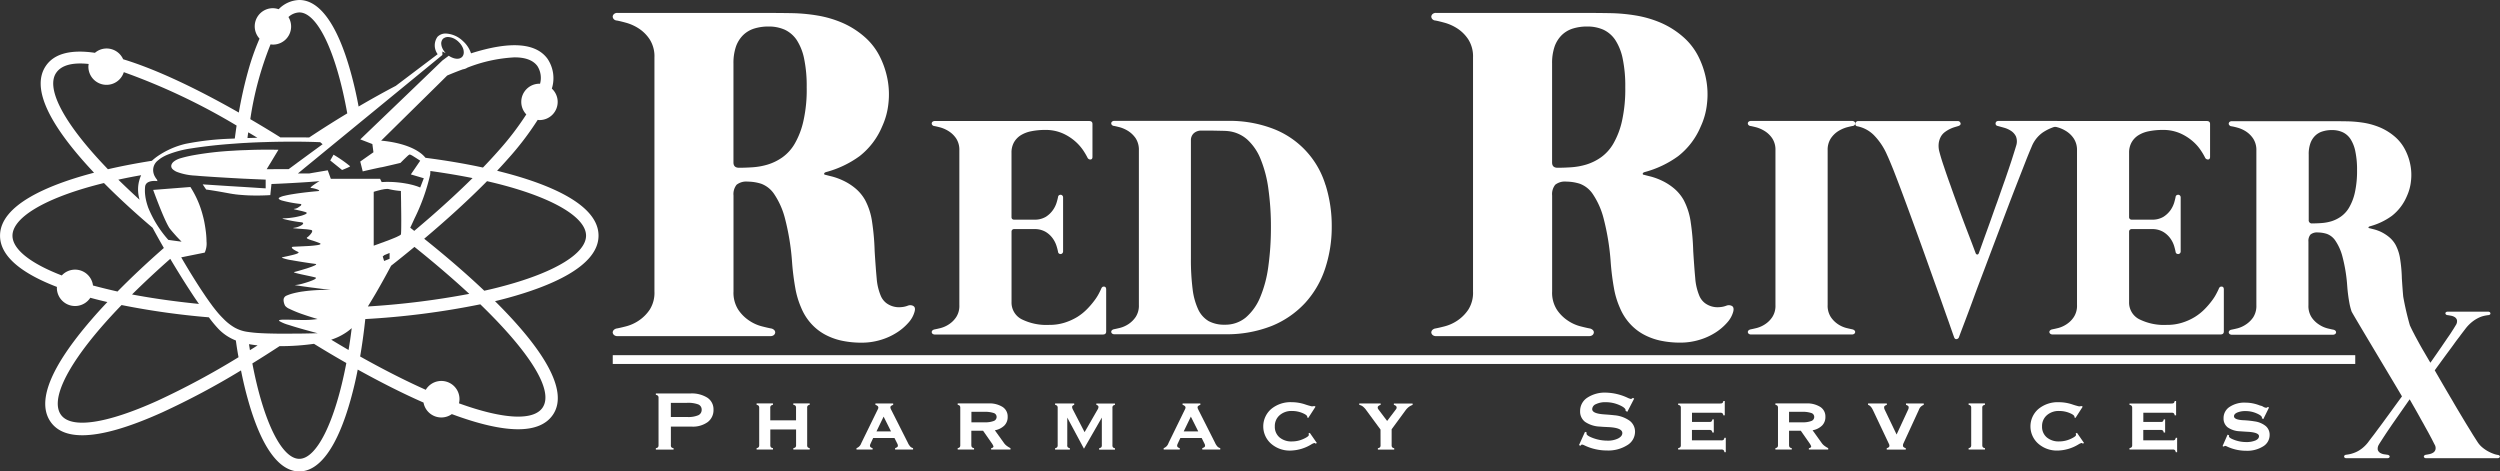
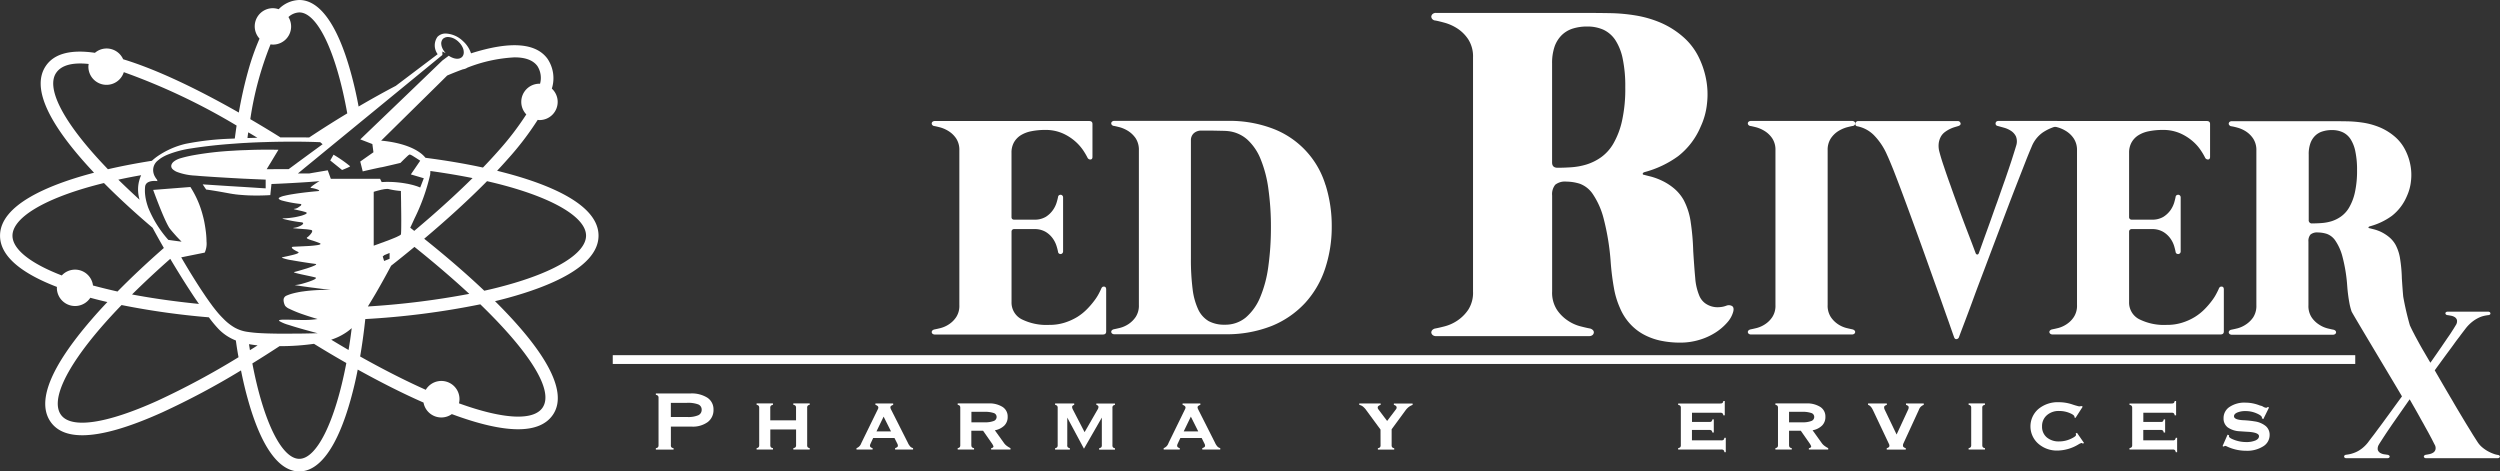
<svg xmlns="http://www.w3.org/2000/svg" width="456" height="85.986" viewBox="0 0 456 85.986">
  <rect x="0" y="0" width="456" height="85.986" fill="#333333" stroke="none" />
  <g id="Red_River-Logo-w" data-name="Red River-Logo-w" transform="translate(-10.21 -7.81)">
    <rect id="Rectangle_963" data-name="Rectangle 963" width="317.83" height="1.602" transform="translate(121.976 72.594)" fill="#fff" />
    <path id="Path_3107" data-name="Path 3107" d="M145.34,99.114v-.257a.7.7,0,0,0,.39-.168.626.626,0,0,0,.1-.39v-8.6a.619.619,0,0,0-.089-.381.693.693,0,0,0-.4-.186V88.88h6.3a5.323,5.323,0,0,1,3.107.779,2.526,2.526,0,0,1,1.107,2.178,2.717,2.717,0,0,1-1.053,2.257,4.585,4.585,0,0,1-2.886.832h-3.833V98.3a.6.6,0,0,0,.089.39.766.766,0,0,0,.4.168v.257Zm5.675-8.525h-2.939v2.585h3.019a4.62,4.62,0,0,0,1.974-.319,1.06,1.06,0,0,0,.629-1,1.013,1.013,0,0,0-.611-.974A5.282,5.282,0,0,0,151.015,90.589Z" transform="translate(-15.503 -9.301)" fill="#fff" />
    <path id="Path_3108" data-name="Path 3108" d="M168.6,98.526a.626.626,0,0,0,.1.39.667.667,0,0,0,.39.168v.257H166.1v-.257a.661.661,0,0,0,.372-.168.62.62,0,0,0,.1-.4V91.753a.638.638,0,0,0-.1-.4.727.727,0,0,0-.372-.168V90.93h2.983v.257a.764.764,0,0,0-.39.168.573.573,0,0,0-.1.39v2.266h4.7V91.744a.608.608,0,0,0-.1-.39.671.671,0,0,0-.4-.168V90.93h2.992v.257a.6.6,0,0,0-.372.168.628.628,0,0,0-.089.4v6.763a.645.645,0,0,0,.089.4.727.727,0,0,0,.372.168v.257H172.8v-.257a.764.764,0,0,0,.4-.168.573.573,0,0,0,.1-.39V95.684h-4.7Z" transform="translate(-17.885 -9.536)" fill="#fff" />
    <path id="Path_3109" data-name="Path 3109" d="M190.575,91.993a1.089,1.089,0,0,0,.062-.15.44.44,0,0,0,.027-.142.383.383,0,0,0-.133-.3,1.18,1.18,0,0,0-.4-.212V90.94h3.24V91.2a1.045,1.045,0,0,0-.39.195.314.314,0,0,0-.115.248.881.881,0,0,0,.018.142,1.137,1.137,0,0,0,.08.212l3.081,6.1a2.585,2.585,0,0,0,.478.735,1.029,1.029,0,0,0,.478.248v.257h-3.276v-.257a1.136,1.136,0,0,0,.39-.186.331.331,0,0,0,.115-.257.881.881,0,0,0-.018-.142.814.814,0,0,0-.08-.212l-.522-1.045h-3.886l-.487,1.045q-.053.133-.08.212a.881.881,0,0,0-.018.142.36.36,0,0,0,.106.266.9.9,0,0,0,.372.186v.257H186.68v-.257a1.444,1.444,0,0,0,.859-.868,1.006,1.006,0,0,0,.053-.124Zm1.053,1.346-1.3,2.691h2.647Z" transform="translate(-20.246 -9.537)" fill="#fff" />
    <path id="Path_3110" data-name="Path 3110" d="M210.026,98.526a.626.626,0,0,0,.1.39.667.667,0,0,0,.39.168v.257H207.53v-.257a.661.661,0,0,0,.372-.168.62.62,0,0,0,.1-.4V91.753a.638.638,0,0,0-.1-.4.727.727,0,0,0-.372-.168V90.93h5.595a4.489,4.489,0,0,1,2.6.646,2.05,2.05,0,0,1,.921,1.8,2.165,2.165,0,0,1-.593,1.576,3.286,3.286,0,0,1-1.744.876l1.638,2.284a2.236,2.236,0,0,0,.46.5,4.7,4.7,0,0,0,.753.478v.257H213.63v-.248a.771.771,0,0,0,.319-.124.252.252,0,0,0,.106-.212,1.018,1.018,0,0,0-.08-.195,2.7,2.7,0,0,0-.159-.283l-1.655-2.373h-2.142v2.62Zm2.346-6.064h-2.337v1.912h2.417a4.246,4.246,0,0,0,1.647-.239.784.784,0,0,0,.531-.744.744.744,0,0,0-.522-.708A5.024,5.024,0,0,0,212.372,92.462Z" transform="translate(-22.638 -9.536)" fill="#fff" />
    <path id="Path_3111" data-name="Path 3111" d="M229.813,98.527a.638.638,0,0,0,.1.4.765.765,0,0,0,.381.168v.257H227.6v-.257a.661.661,0,0,0,.372-.168.62.62,0,0,0,.1-.4V91.763a.638.638,0,0,0-.1-.4.727.727,0,0,0-.372-.168V90.94h3.488V91.2a.653.653,0,0,0-.283.142.321.321,0,0,0-.1.23.917.917,0,0,0,.027.195,1.094,1.094,0,0,0,.071.2l2.178,4.205,2.417-4.205a.643.643,0,0,0,.08-.195.883.883,0,0,0,.035-.177.354.354,0,0,0-.1-.257.565.565,0,0,0-.283-.133l-.009-.257h3.4v.257a.6.6,0,0,0-.372.168.628.628,0,0,0-.089.4v6.763a.645.645,0,0,0,.089.4.727.727,0,0,0,.372.168v.257h-2.886V99.1a.763.763,0,0,0,.39-.168.573.573,0,0,0,.1-.39V93.516l-3.258,5.675-3.045-5.675v5.011Z" transform="translate(-24.941 -9.537)" fill="#fff" />
    <path id="Path_3112" data-name="Path 3112" d="M253.865,91.993a1.082,1.082,0,0,0,.062-.15.44.44,0,0,0,.027-.142.383.383,0,0,0-.133-.3,1.18,1.18,0,0,0-.4-.212V90.94h3.24V91.2a1.045,1.045,0,0,0-.39.195.314.314,0,0,0-.115.248.883.883,0,0,0,.018.142,1.143,1.143,0,0,0,.08.212l3.081,6.1a2.586,2.586,0,0,0,.478.735,1.029,1.029,0,0,0,.478.248v.257h-3.275v-.257a1.137,1.137,0,0,0,.389-.186.331.331,0,0,0,.115-.257.887.887,0,0,0-.018-.142.813.813,0,0,0-.08-.212l-.522-1.045h-3.886l-.487,1.045q-.053.133-.08.212a.885.885,0,0,0-.018.142.36.36,0,0,0,.106.266.9.9,0,0,0,.372.186v.257H249.97v-.257a1.444,1.444,0,0,0,.859-.868,1,1,0,0,0,.053-.124Zm1.062,1.346-1.3,2.691h2.647Z" transform="translate(-27.507 -9.537)" fill="#fff" />
-     <path id="Path_3113" data-name="Path 3113" d="M278.7,93.548l-.212-.115c.009-.009.009-.027.018-.035a.313.313,0,0,0,.009-.053c0-.221-.3-.451-.9-.7a4.9,4.9,0,0,0-1.886-.363,3.227,3.227,0,0,0-2.257.779A2.6,2.6,0,0,0,272.6,95.1a2.514,2.514,0,0,0,.85,1.992,3.329,3.329,0,0,0,2.266.744,5.043,5.043,0,0,0,2.089-.451c.664-.3,1-.549,1-.744,0-.009-.009-.044-.018-.1s-.027-.106-.035-.168l.23-.1,1.284,1.85-.212.115c-.062-.044-.115-.071-.142-.089a.2.2,0,0,0-.1-.027,2.072,2.072,0,0,0-.575.266,7.6,7.6,0,0,1-3.78,1.115,5.143,5.143,0,0,1-3.55-1.266,4.2,4.2,0,0,1,.026-6.312,5.53,5.53,0,0,1,3.745-1.248,7.819,7.819,0,0,1,2.381.381,13.219,13.219,0,0,0,1.3.381,1.73,1.73,0,0,0,.2-.018c.071-.009.151-.027.239-.044l.23.115Z" transform="translate(-29.862 -9.508)" fill="#fff" />
    <path id="Path_3114" data-name="Path 3114" d="M294.147,95.7l-2.585-3.515a3.3,3.3,0,0,0-.655-.708,1.751,1.751,0,0,0-.637-.283V90.94h3.9V91.2a1.043,1.043,0,0,0-.4.195.356.356,0,0,0-.133.274.573.573,0,0,0,.027.177.48.48,0,0,0,.089.159l1.6,2.125L296.971,92a1,1,0,0,0,.089-.159.438.438,0,0,0,.027-.133.42.42,0,0,0-.115-.31.882.882,0,0,0-.389-.195v-.257H300v.257a2.582,2.582,0,0,0-.708.381,3.227,3.227,0,0,0-.584.611l-2.532,3.453v2.886a.638.638,0,0,0,.1.4.727.727,0,0,0,.372.168v.257h-2.983V99.1a.764.764,0,0,0,.39-.168.573.573,0,0,0,.1-.39Z" transform="translate(-32.131 -9.537)" fill="#fff" />
-     <path id="Path_3115" data-name="Path 3115" d="M335.54,98.289l1.1-2.435.319.133c-.009.009-.009.035-.018.053a1.269,1.269,0,0,0-.027.142c0,.257.416.531,1.248.832a7.518,7.518,0,0,0,2.576.451,4.162,4.162,0,0,0,1.948-.4c.5-.266.761-.593.761-.983,0-.646-.859-1.009-2.567-1.089-.637-.027-1.133-.053-1.487-.089a5.176,5.176,0,0,1-2.744-.868,2.345,2.345,0,0,1-.9-1.956,2.87,2.87,0,0,1,1.3-2.443,5.808,5.808,0,0,1,3.444-.93,9.874,9.874,0,0,1,3.877.921,2.809,2.809,0,0,0,.629.23.3.3,0,0,0,.142-.035c.053-.027.124-.08.23-.15l.239.115-1.248,2.417-.328-.168a.066.066,0,0,1,.009-.044.316.316,0,0,0,.009-.062c0-.3-.39-.629-1.169-.965a6.108,6.108,0,0,0-2.443-.513,3.876,3.876,0,0,0-1.806.354,1.038,1.038,0,0,0-.682.912c0,.549.735.859,2.2.956.761.053,1.372.106,1.815.159a5.557,5.557,0,0,1,2.824,1.009,2.487,2.487,0,0,1,.974,2.027,2.852,2.852,0,0,1-1.425,2.426,6.493,6.493,0,0,1-3.674.965,9.509,9.509,0,0,1-4.09-.912,1.718,1.718,0,0,0-.451-.168.263.263,0,0,0-.159.044.322.322,0,0,0-.1.168Z" transform="translate(-37.325 -9.282)" fill="#fff" />
    <path id="Path_3116" data-name="Path 3116" d="M363.655,90.881a.609.609,0,0,0,.407-.089.731.731,0,0,0,.159-.363h.257v2.62h-.257a.663.663,0,0,0-.168-.381.621.621,0,0,0-.4-.1H358.5v1.682h3.16a.6.6,0,0,0,.4-.089.818.818,0,0,0,.159-.372l.257-.009v2.4h-.257a.661.661,0,0,0-.168-.372.62.62,0,0,0-.4-.1h-3.16V97.61h5.356a.6.6,0,0,0,.4-.089.763.763,0,0,0,.168-.381h.248V99.77h-.248a.729.729,0,0,0-.168-.39.6.6,0,0,0-.4-.1h-7.87v-.257a.729.729,0,0,0,.389-.168.573.573,0,0,0,.1-.39V91.7a.608.608,0,0,0-.1-.39.667.667,0,0,0-.389-.168V90.89h7.675Z" transform="translate(-39.67 -9.479)" fill="#fff" />
    <path id="Path_3117" data-name="Path 3117" d="M378.506,98.526a.627.627,0,0,0,.1.39.667.667,0,0,0,.389.168v.257H376.01v-.257a.661.661,0,0,0,.372-.168.62.62,0,0,0,.1-.4V91.753a.637.637,0,0,0-.1-.4.726.726,0,0,0-.372-.168V90.93h5.6a4.49,4.49,0,0,1,2.6.646,2.05,2.05,0,0,1,.921,1.8,2.165,2.165,0,0,1-.593,1.576,3.286,3.286,0,0,1-1.744.876l1.638,2.284a2.237,2.237,0,0,0,.46.5,4.707,4.707,0,0,0,.753.478v.257h-3.532v-.248a.771.771,0,0,0,.319-.124.253.253,0,0,0,.106-.212,1.022,1.022,0,0,0-.08-.195,2.71,2.71,0,0,0-.159-.283l-1.655-2.373H378.5v2.62Zm2.337-6.064H378.5v1.912h2.417a4.245,4.245,0,0,0,1.647-.239.784.784,0,0,0,.531-.744.744.744,0,0,0-.522-.708A4.9,4.9,0,0,0,380.844,92.462Z" transform="translate(-41.968 -9.536)" fill="#fff" />
    <path id="Path_3118" data-name="Path 3118" d="M396.012,92.188,396,92.171c-.257-.558-.558-.885-.9-.974V90.94h3.426V91.2a.977.977,0,0,0-.39.195.322.322,0,0,0-.1.257,1.317,1.317,0,0,0,.018.186.94.94,0,0,0,.053.168l2.2,4.595L402.439,92a.535.535,0,0,0,.053-.168,1.321,1.321,0,0,0,.018-.186.354.354,0,0,0-.1-.257,1.29,1.29,0,0,0-.39-.195V90.94h3.24V91.2a1.452,1.452,0,0,0-.885.885.375.375,0,0,0-.044.106l-2.806,6.1a.568.568,0,0,0-.044.177.858.858,0,0,0-.009.159.36.36,0,0,0,.106.266,1.154,1.154,0,0,0,.4.2v.257h-3.47v-.257a.887.887,0,0,0,.381-.186.347.347,0,0,0,.106-.266.883.883,0,0,0-.018-.142.814.814,0,0,0-.08-.212Z" transform="translate(-44.158 -9.537)" fill="#fff" />
    <path id="Path_3119" data-name="Path 3119" d="M418.316,98.526a.625.625,0,0,0,.1.39.667.667,0,0,0,.389.168v.257H415.82v-.257a.662.662,0,0,0,.372-.168.621.621,0,0,0,.1-.4V91.753a.638.638,0,0,0-.1-.4.727.727,0,0,0-.372-.168V90.93H418.8v.257a.764.764,0,0,0-.389.168.572.572,0,0,0-.1.39Z" transform="translate(-46.535 -9.536)" fill="#fff" />
    <path id="Path_3120" data-name="Path 3120" d="M436.775,93.548l-.212-.115c.009-.009.009-.027.018-.035a.314.314,0,0,0,.009-.053c0-.221-.3-.451-.9-.7a4.9,4.9,0,0,0-1.886-.363,3.227,3.227,0,0,0-2.257.779,2.6,2.6,0,0,0-.868,2.036,2.514,2.514,0,0,0,.85,1.992,3.329,3.329,0,0,0,2.266.744,4.973,4.973,0,0,0,2.08-.451c.664-.3,1-.549,1-.744,0-.009-.009-.044-.018-.1s-.027-.106-.035-.168l.23-.1,1.284,1.85-.212.115c-.062-.044-.115-.071-.142-.089a.2.2,0,0,0-.1-.027,2.072,2.072,0,0,0-.576.266,7.6,7.6,0,0,1-3.78,1.115,5.144,5.144,0,0,1-3.55-1.266A4.2,4.2,0,0,1,430,91.928a5.53,5.53,0,0,1,3.745-1.248,7.819,7.819,0,0,1,2.381.381,13.211,13.211,0,0,0,1.3.381,1.734,1.734,0,0,0,.2-.018c.071-.009.151-.027.239-.044l.23.115Z" transform="translate(-47.997 -9.508)" fill="#fff" />
    <path id="Path_3121" data-name="Path 3121" d="M456.645,90.881a.609.609,0,0,0,.407-.089.733.733,0,0,0,.159-.363h.257v2.62h-.257a.664.664,0,0,0-.168-.381.62.62,0,0,0-.4-.1h-5.152v1.682h3.16a.6.6,0,0,0,.4-.089.817.817,0,0,0,.159-.372l.257-.009v2.4h-.257a.661.661,0,0,0-.168-.372.621.621,0,0,0-.4-.1h-3.16V97.61h5.356a.6.6,0,0,0,.4-.089.762.762,0,0,0,.168-.381h.248V99.77h-.248a.727.727,0,0,0-.168-.39.6.6,0,0,0-.4-.1h-7.87v-.257a.729.729,0,0,0,.39-.168.573.573,0,0,0,.1-.39V91.7a.609.609,0,0,0-.1-.39.667.667,0,0,0-.39-.168V90.89h7.675Z" transform="translate(-50.338 -9.479)" fill="#fff" />
    <path id="Path_3122" data-name="Path 3122" d="M468.14,98.7l.912-2.089.292.124c-.009.009-.009.035-.018.053-.009.062-.018.1-.018.115,0,.212.345.434,1.027.682a6.082,6.082,0,0,0,2.089.372,4.21,4.21,0,0,0,1.726-.292c.425-.195.637-.46.637-.779,0-.46-.717-.735-2.151-.806-.575-.035-1.018-.062-1.354-.089a4.089,4.089,0,0,1-2.222-.726,2.009,2.009,0,0,1-.735-1.655,2.407,2.407,0,0,1,1.1-2.063,4.882,4.882,0,0,1,2.9-.779,7.109,7.109,0,0,1,2.488.469,1.282,1.282,0,0,0,.248.08,1.33,1.33,0,0,1,.487.195,1.326,1.326,0,0,0,.566.195.349.349,0,0,0,.124-.044.625.625,0,0,0,.159-.106l.221.1-1.036,2.107-.283-.151c.009-.009.009-.018.018-.027a.474.474,0,0,0,.009-.071c0-.248-.328-.513-.974-.788a4.914,4.914,0,0,0-2-.416,3.762,3.762,0,0,0-1.54.266c-.39.177-.584.4-.584.673,0,.425.558.664,1.682.726a16.37,16.37,0,0,1,2.072.212,4.1,4.1,0,0,1,2.063.876,2.075,2.075,0,0,1,.682,1.62,2.408,2.408,0,0,1-1.186,2.063,5.463,5.463,0,0,1-3.09.8,8.158,8.158,0,0,1-3.444-.752,1.484,1.484,0,0,0-.381-.142.469.469,0,0,0-.142.035.2.2,0,0,0-.071.115Z" transform="translate(-52.537 -9.518)" fill="#fff" />
-     <path id="Path_3123" data-name="Path 3123" d="M191.284,63.923a1.187,1.187,0,0,0-.983-.062,4.065,4.065,0,0,1-1.23.274,3.893,3.893,0,0,1-1.39-.106,3.829,3.829,0,0,1-1.328-.637,3.28,3.28,0,0,1-1.027-1.372,10.223,10.223,0,0,1-.726-3.125c-.124-1.319-.248-2.992-.372-4.993a43.321,43.321,0,0,0-.452-5.214,12.09,12.09,0,0,0-1.292-4.09,7.74,7.74,0,0,0-1.833-2.178,10.192,10.192,0,0,0-2.178-1.372,11.64,11.64,0,0,0-1.965-.726c-.584-.142-.992-.248-1.222-.31-.2-.018-.3-.106-.266-.239s.159-.221.389-.283a18.5,18.5,0,0,0,6.073-2.895,13.424,13.424,0,0,0,4.1-5.382,13.259,13.259,0,0,0,1.16-4.24,14.679,14.679,0,0,0-.177-4.453,15.726,15.726,0,0,0-1.434-4.17,11.7,11.7,0,0,0-2.638-3.417,15.624,15.624,0,0,0-4.17-2.665,19.9,19.9,0,0,0-4.453-1.31,31.565,31.565,0,0,0-4.71-.443c-1.514-.027-3.054-.035-4.6-.044H137.335a.873.873,0,0,0-.637.195.706.706,0,0,0-.248.443.732.732,0,0,0,.177.478.837.837,0,0,0,.593.274c.345.062.9.195,1.655.4a8.406,8.406,0,0,1,2.293,1.027,6.836,6.836,0,0,1,2.027,2.01,5.743,5.743,0,0,1,.868,3.3V61.285a5.707,5.707,0,0,1-.868,3.32,7.287,7.287,0,0,1-2.027,2.01,7.551,7.551,0,0,1-2.293,1.027c-.761.195-1.31.319-1.655.381a1.024,1.024,0,0,0-.593.3.674.674,0,0,0-.177.46.729.729,0,0,0,.248.443.92.92,0,0,0,.655.195h27.842a.95.95,0,0,0,.655-.195.692.692,0,0,0,.239-.443.6.6,0,0,0-.177-.46,1.051,1.051,0,0,0-.584-.3c-.345-.062-.9-.186-1.655-.381a7.366,7.366,0,0,1-2.293-1.027,7.169,7.169,0,0,1-2.027-2.01,5.707,5.707,0,0,1-.868-3.32V43.774a2.73,2.73,0,0,1,.567-1.965,2.868,2.868,0,0,1,2.045-.567,8.317,8.317,0,0,1,2.443.39,4.9,4.9,0,0,1,2.372,1.9,14.234,14.234,0,0,1,1.965,4.444,43.751,43.751,0,0,1,1.292,8.012,46.685,46.685,0,0,0,.584,4.648,15.7,15.7,0,0,0,1.071,3.6A9.976,9.976,0,0,0,172.79,67.3a9.375,9.375,0,0,0,2.629,1.965,11.619,11.619,0,0,0,3.081,1.045,17.273,17.273,0,0,0,3.222.31,11.981,11.981,0,0,0,3.585-.5,11.325,11.325,0,0,0,2.939-1.328,9.771,9.771,0,0,0,2.142-1.815,4.9,4.9,0,0,0,1.115-1.983c.159-.549.08-.9-.221-1.062M171.241,30.158a14.554,14.554,0,0,1-1.567,4.125,7.973,7.973,0,0,1-2.275,2.532,9.434,9.434,0,0,1-2.665,1.31,12.457,12.457,0,0,1-2.744.5c-.921.062-1.762.089-2.505.089-.673,0-1.009-.328-1.009-.965V19.73a9.292,9.292,0,0,1,.451-3.107,5.539,5.539,0,0,1,1.31-2.1,5.055,5.055,0,0,1,2.027-1.2,8.676,8.676,0,0,1,2.62-.372,7.184,7.184,0,0,1,2.913.567,5.427,5.427,0,0,1,2.187,1.85,9.811,9.811,0,0,1,1.372,3.408,24.407,24.407,0,0,1,.478,5.267A25.735,25.735,0,0,1,171.241,30.158Z" transform="translate(-14.483 -0.305)" fill="#fff" />
    <path id="Path_3124" data-name="Path 3124" d="M359.944,63.923a1.187,1.187,0,0,0-.983-.062,4.065,4.065,0,0,1-1.231.274,3.894,3.894,0,0,1-1.39-.106,3.829,3.829,0,0,1-1.328-.637,3.28,3.28,0,0,1-1.027-1.372,10.22,10.22,0,0,1-.726-3.125c-.124-1.319-.248-2.992-.372-4.993a43.312,43.312,0,0,0-.451-5.214,12.293,12.293,0,0,0-1.292-4.09,7.739,7.739,0,0,0-1.832-2.178,10.194,10.194,0,0,0-2.178-1.372,11.643,11.643,0,0,0-1.965-.726c-.584-.142-.992-.248-1.222-.31-.2-.018-.3-.106-.266-.239s.168-.221.39-.283a18.5,18.5,0,0,0,6.073-2.895,13.424,13.424,0,0,0,4.1-5.382,13.032,13.032,0,0,0,1.16-4.24,14.671,14.671,0,0,0-.177-4.453,15.722,15.722,0,0,0-1.434-4.17,11.726,11.726,0,0,0-2.647-3.417,15.624,15.624,0,0,0-4.17-2.665,19.9,19.9,0,0,0-4.453-1.31,31.564,31.564,0,0,0-4.71-.443c-1.62-.027-3.258-.044-4.913-.044H306.013a.92.92,0,0,0-.655.195.75.75,0,0,0-.248.443.731.731,0,0,0,.177.478.837.837,0,0,0,.593.274c.345.062.9.195,1.655.4a8.406,8.406,0,0,1,2.293,1.027,6.836,6.836,0,0,1,2.027,2.01,5.743,5.743,0,0,1,.868,3.3V61.285a5.707,5.707,0,0,1-.868,3.32,7.287,7.287,0,0,1-2.027,2.01,7.551,7.551,0,0,1-2.293,1.027c-.761.195-1.31.319-1.655.381a1.025,1.025,0,0,0-.593.3.674.674,0,0,0-.177.46.729.729,0,0,0,.248.443.921.921,0,0,0,.655.195h27.851a.95.95,0,0,0,.655-.195.692.692,0,0,0,.239-.443.569.569,0,0,0-.177-.46,1.05,1.05,0,0,0-.584-.3c-.345-.062-.9-.186-1.656-.381a7.366,7.366,0,0,1-2.293-1.027,7.168,7.168,0,0,1-2.027-2.01,5.707,5.707,0,0,1-.868-3.32V43.774a2.73,2.73,0,0,1,.567-1.965,2.868,2.868,0,0,1,2.045-.567,8.317,8.317,0,0,1,2.443.39,4.9,4.9,0,0,1,2.373,1.9,14.236,14.236,0,0,1,1.965,4.444,43.759,43.759,0,0,1,1.292,8.012,46.655,46.655,0,0,0,.584,4.648,15.262,15.262,0,0,0,1.08,3.6,9.975,9.975,0,0,0,1.965,3.054,9.376,9.376,0,0,0,2.629,1.965,11.618,11.618,0,0,0,3.081,1.045,17.273,17.273,0,0,0,3.222.31,11.981,11.981,0,0,0,3.585-.5,11.525,11.525,0,0,0,2.948-1.328,9.923,9.923,0,0,0,2.133-1.815,4.9,4.9,0,0,0,1.115-1.983c.142-.549.053-.9-.239-1.062M339.9,30.158a14.552,14.552,0,0,1-1.567,4.125,7.972,7.972,0,0,1-2.275,2.532,9.435,9.435,0,0,1-2.665,1.31,12.458,12.458,0,0,1-2.744.5c-.921.062-1.762.089-2.505.089-.673,0-1-.328-1-.965V19.73a9.292,9.292,0,0,1,.451-3.107,5.539,5.539,0,0,1,1.31-2.1,5.054,5.054,0,0,1,2.027-1.2,8.676,8.676,0,0,1,2.62-.372,7.154,7.154,0,0,1,2.913.567,5.348,5.348,0,0,1,2.178,1.85,9.811,9.811,0,0,1,1.372,3.408,24.405,24.405,0,0,1,.478,5.267A26.693,26.693,0,0,1,339.9,30.158Z" transform="translate(-33.833 -0.305)" fill="#fff" />
    <path id="Path_3125" data-name="Path 3125" d="M233.625,62.945c-.248-.027-.434.115-.54.416-.08.177-.212.46-.416.85a8.843,8.843,0,0,1-.841,1.31,14.415,14.415,0,0,1-1.3,1.514,9.628,9.628,0,0,1-1.779,1.434,10.527,10.527,0,0,1-2.3,1.045,9.09,9.09,0,0,1-2.851.416,10.149,10.149,0,0,1-5.081-1.062,3.422,3.422,0,0,1-1.779-3.116V52.9a.458.458,0,0,1,.124-.31.468.468,0,0,1,.31-.133h3.7a3.922,3.922,0,0,1,2.116.522,4.372,4.372,0,0,1,1.293,1.213,4.8,4.8,0,0,1,.673,1.372,9.389,9.389,0,0,1,.266,1.027.445.445,0,0,0,.186.336.536.536,0,0,0,.319.08.458.458,0,0,0,.283-.142.474.474,0,0,0,.133-.354V46.692a.461.461,0,0,0-.133-.354.436.436,0,0,0-.283-.142.536.536,0,0,0-.319.08.445.445,0,0,0-.186.336,9.934,9.934,0,0,1-.266,1.027A4.755,4.755,0,0,1,224.276,49a4.519,4.519,0,0,1-1.293,1.222,3.922,3.922,0,0,1-2.116.513h-3.7a.475.475,0,0,1-.31-.124.458.458,0,0,1-.124-.31V38.556a3.8,3.8,0,0,1,.443-1.912,3.709,3.709,0,0,1,1.239-1.3,5.685,5.685,0,0,1,1.921-.735,12.529,12.529,0,0,1,2.479-.239,7.735,7.735,0,0,1,3.32.655,8.995,8.995,0,0,1,2.3,1.5A8.616,8.616,0,0,1,229.88,38.2a12.85,12.85,0,0,1,.7,1.2.576.576,0,0,0,.575.363c.239-.027.345-.195.345-.478v-6c0-.354-.2-.54-.6-.54H202.773a.661.661,0,0,0-.443.133.429.429,0,0,0-.151.283.446.446,0,0,0,.115.319.546.546,0,0,0,.39.186c.239.044.593.124,1.1.257a5.883,5.883,0,0,1,1.514.691,4.641,4.641,0,0,1,1.346,1.319,3.781,3.781,0,0,1,.575,2.178v28.2a3.745,3.745,0,0,1-.575,2.2,4.676,4.676,0,0,1-1.346,1.328,5.137,5.137,0,0,1-1.514.673c-.5.124-.859.2-1.1.248a.742.742,0,0,0-.39.2.418.418,0,0,0-.115.3.449.449,0,0,0,.151.292.661.661,0,0,0,.443.133H233.4c.4,0,.6-.186.6-.54V63.468c0-.328-.124-.5-.381-.522" transform="translate(-22.024 -2.86)" fill="#fff" />
    <path id="Path_3126" data-name="Path 3126" d="M278.254,44.432a15.914,15.914,0,0,0-9.393-10.216,22.16,22.16,0,0,0-8.516-1.5H239.754a.62.62,0,0,0-.434.133.4.4,0,0,0-.15.283.379.379,0,0,0,.115.319.529.529,0,0,0,.39.186c.221.044.593.124,1.1.257a5.883,5.883,0,0,1,1.514.691,4.752,4.752,0,0,1,1.346,1.319,3.849,3.849,0,0,1,.575,2.178v28.2a3.762,3.762,0,0,1-.575,2.187,4.788,4.788,0,0,1-1.346,1.328,5.137,5.137,0,0,1-1.514.673c-.5.124-.868.2-1.1.248a.708.708,0,0,0-.39.2.347.347,0,0,0-.115.3.379.379,0,0,0,.15.283.606.606,0,0,0,.434.133h20.131a22.25,22.25,0,0,0,8.6-1.532,17.028,17.028,0,0,0,6.091-4.223,17.332,17.332,0,0,0,3.612-6.241,24.134,24.134,0,0,0,1.2-7.684,24.851,24.851,0,0,0-1.124-7.534M267.817,59.3a21.816,21.816,0,0,1-1.487,5.6,9.732,9.732,0,0,1-2.612,3.674,5.834,5.834,0,0,1-3.842,1.319,5.941,5.941,0,0,1-2.939-.655,4.852,4.852,0,0,1-1.9-2.116,12.257,12.257,0,0,1-1.027-3.736,42.531,42.531,0,0,1-.31-5.542V36.27a1.707,1.707,0,0,1,.522-1.292,1.982,1.982,0,0,1,1.417-.487h1.1c.443,0,.894,0,1.363.009l1.293.027c.407.009.726.018.956.044a6.269,6.269,0,0,1,3.63,1.549,9.7,9.7,0,0,1,2.461,3.638,21.957,21.957,0,0,1,1.4,5.444,49.644,49.644,0,0,1,.452,6.994A51.477,51.477,0,0,1,267.817,59.3Z" transform="translate(-26.268 -2.858)" fill="#fff" />
    <path id="Path_3127" data-name="Path 3127" d="M389.416,70.744c-.221-.044-.593-.124-1.1-.248a5.038,5.038,0,0,1-1.514-.673,4.764,4.764,0,0,1-1.337-1.328,3.791,3.791,0,0,1-.575-2.2v-28.2a3.809,3.809,0,0,1,.575-2.178A4.612,4.612,0,0,1,386.8,34.6a6.35,6.35,0,0,1,1.514-.69c.5-.133.867-.212,1.1-.257a.529.529,0,0,0,.389-.186.445.445,0,0,0,.115-.319.411.411,0,0,0-.15-.283.652.652,0,0,0-.434-.133H370.923a.661.661,0,0,0-.443.133.4.4,0,0,0-.151.283.445.445,0,0,0,.115.319.582.582,0,0,0,.39.186c.239.044.593.124,1.1.257a5.882,5.882,0,0,1,1.514.69,4.534,4.534,0,0,1,1.346,1.319,3.78,3.78,0,0,1,.575,2.178V66.3a3.744,3.744,0,0,1-.575,2.2,4.567,4.567,0,0,1-1.346,1.328,5.138,5.138,0,0,1-1.514.673c-.5.124-.859.2-1.1.248a.742.742,0,0,0-.39.2.418.418,0,0,0-.115.3.449.449,0,0,0,.151.292.645.645,0,0,0,.443.133h18.4a.652.652,0,0,0,.434-.133.43.43,0,0,0,.15-.292.364.364,0,0,0-.115-.3.712.712,0,0,0-.381-.2" transform="translate(-41.316 -2.859)" fill="#fff" />
    <path id="Path_3128" data-name="Path 3128" d="M429.58,32.845a.532.532,0,0,0-.336-.115H418.576a.574.574,0,0,0-.363.115.474.474,0,0,0-.15.274.511.511,0,0,0,.053.319.49.49,0,0,0,.345.212c.283.08.664.177,1.124.31a4.42,4.42,0,0,1,1.284.575,2.523,2.523,0,0,1,.912,1.036,2.472,2.472,0,0,1,.027,1.691c-.213.717-.5,1.62-.85,2.718-.363,1.1-.761,2.275-1.2,3.541-.452,1.266-.912,2.585-1.381,3.922-.5,1.354-.938,2.629-1.372,3.842s-.832,2.3-1.186,3.284L415,56.854c-.062.15-.151.239-.274.239s-.221-.071-.3-.239c-.195-.522-.46-1.239-.806-2.142s-.735-1.912-1.16-3.028-.859-2.293-1.31-3.532-.894-2.452-1.31-3.647c-.434-1.186-.823-2.311-1.169-3.355-.363-1.045-.637-1.948-.832-2.691a4.147,4.147,0,0,1-.151-1.655,3.476,3.476,0,0,1,.4-1.231,2.644,2.644,0,0,1,.77-.85,5.6,5.6,0,0,1,.921-.549,5.872,5.872,0,0,1,.85-.328c.266-.08.46-.133.593-.177a.79.79,0,0,0,.389-.221.4.4,0,0,0,.062-.31.614.614,0,0,0-.177-.274.533.533,0,0,0-.336-.115h-18.1a.549.549,0,0,0-.584.434.512.512,0,0,0,.062.336.383.383,0,0,0,.319.186,5.913,5.913,0,0,1,2.983,1.593,11.877,11.877,0,0,1,2.434,3.647c.31.655.682,1.567,1.151,2.718.451,1.16.956,2.47,1.5,3.922s1.124,3.028,1.744,4.719,1.239,3.391,1.868,5.135,1.239,3.461,1.841,5.152,1.177,3.276,1.709,4.772.992,2.824,1.416,3.993c.407,1.177.735,2.116.991,2.824.089.248.248.372.443.345a.521.521,0,0,0,.451-.381c.283-.77.673-1.788,1.16-3.072s1.018-2.7,1.594-4.285,1.222-3.258,1.895-5.046,1.354-3.594,2.045-5.418,1.363-3.612,2.027-5.365,1.293-3.382,1.877-4.878,1.106-2.824,1.558-3.984.823-2.036,1.089-2.656a5.8,5.8,0,0,1,1.974-2.567,8.5,8.5,0,0,1,2.3-1.1,2.677,2.677,0,0,1,.452-.142.59.59,0,0,0,.328-.195.405.405,0,0,0,.071-.31.652.652,0,0,0-.168-.283" transform="translate(-43.855 -2.859)" fill="#fff" />
    <path id="Path_3129" data-name="Path 3129" d="M463.9,62.945c-.257-.027-.443.115-.549.416-.071.177-.212.46-.416.85a8.718,8.718,0,0,1-.832,1.31,14.419,14.419,0,0,1-1.3,1.514,9.7,9.7,0,0,1-1.788,1.434,10.163,10.163,0,0,1-2.3,1.045,9.051,9.051,0,0,1-2.851.416,10.113,10.113,0,0,1-5.073-1.062A3.413,3.413,0,0,1,447,65.752V52.9a.455.455,0,0,1,.434-.443h3.7a3.923,3.923,0,0,1,2.116.522,4.408,4.408,0,0,1,1.3,1.213,4.8,4.8,0,0,1,.673,1.372c.133.451.212.8.257,1.027a.445.445,0,0,0,.186.336.551.551,0,0,0,.319.08.528.528,0,0,0,.3-.142.506.506,0,0,0,.124-.354V46.692a.491.491,0,0,0-.124-.354.458.458,0,0,0-.3-.142.551.551,0,0,0-.319.08.445.445,0,0,0-.186.336c-.044.221-.124.575-.257,1.027A5,5,0,0,1,454.555,49a4.677,4.677,0,0,1-1.3,1.222,3.923,3.923,0,0,1-2.116.513h-3.7a.437.437,0,0,1-.3-.124A.429.429,0,0,1,447,50.3V38.556a3.8,3.8,0,0,1,.452-1.912,3.632,3.632,0,0,1,1.239-1.3,5.564,5.564,0,0,1,1.912-.735,12.528,12.528,0,0,1,2.479-.239,7.735,7.735,0,0,1,3.32.655,9.049,9.049,0,0,1,2.31,1.5A8.249,8.249,0,0,1,460.15,38.2a11.042,11.042,0,0,1,.7,1.2.583.583,0,0,0,.575.363c.239-.027.345-.195.345-.478v-6c0-.354-.2-.54-.6-.54H433.043a.621.621,0,0,0-.434.133.407.407,0,0,0-.159.283.445.445,0,0,0,.115.319.563.563,0,0,0,.39.186c.133.018.31.062.522.115.159.027.354.08.584.142a5.972,5.972,0,0,1,1.5.691,4.534,4.534,0,0,1,1.346,1.319A3.783,3.783,0,0,1,437.5,38.1v28.2a3.746,3.746,0,0,1-.584,2.2,4.568,4.568,0,0,1-1.346,1.328,5.093,5.093,0,0,1-1.5.673c-.5.124-.868.2-1.107.248a.778.778,0,0,0-.39.2.418.418,0,0,0-.115.3.425.425,0,0,0,.159.292.621.621,0,0,0,.434.133h30.63c.4,0,.6-.186.6-.54V63.468c0-.328-.124-.5-.372-.522" transform="translate(-48.443 -2.86)" fill="#fff" />
    <path id="Path_3130" data-name="Path 3130" d="M518.809,93.793a.562.562,0,0,0-.31-.142,3.589,3.589,0,0,1-.868-.239,6.593,6.593,0,0,1-.991-.46,6.52,6.52,0,0,1-.983-.682,4.265,4.265,0,0,1-.788-.868c-.239-.363-.531-.823-.894-1.39-.345-.575-.735-1.2-1.151-1.877s-.841-1.4-1.293-2.151-.894-1.5-1.319-2.24c-1.018-1.717-2.1-3.568-3.222-5.524.921-1.266,1.77-2.434,2.549-3.488.336-.451.673-.9,1-1.363s.646-.876.947-1.266c.283-.39.54-.726.77-1.027s.4-.522.513-.664a7.349,7.349,0,0,1,1.142-1.107,6.34,6.34,0,0,1,1.1-.673,4.622,4.622,0,0,1,.974-.345,7.576,7.576,0,0,1,.779-.133.479.479,0,0,0,.31-.124.228.228,0,0,0,.071-.212.334.334,0,0,0-.124-.212.528.528,0,0,0-.319-.08h-7.33a.528.528,0,0,0-.319.08.287.287,0,0,0-.115.2.269.269,0,0,0,.08.212.429.429,0,0,0,.283.133c.168.018.39.062.646.106a1.949,1.949,0,0,1,.7.266.953.953,0,0,1,.4.54,1.3,1.3,0,0,1-.239.956c-.08.142-.212.345-.381.629-.177.266-.372.584-.6.93s-.5.717-.761,1.107-.54.788-.806,1.186c-.637.921-1.319,1.912-2.063,2.966-.469-.788-.929-1.585-1.408-2.4-.4-.691-.805-1.434-1.23-2.222-.124-.221-.239-.443-.336-.646-.3-.549-.54-1.062-.77-1.558a51.518,51.518,0,0,1-1.213-5.25c-.08-.868-.159-1.974-.248-3.293a26.382,26.382,0,0,0-.3-3.453,7.963,7.963,0,0,0-.85-2.691,4.974,4.974,0,0,0-1.222-1.443,7.433,7.433,0,0,0-1.434-.912,7.612,7.612,0,0,0-1.3-.469c-.389-.089-.655-.168-.806-.2-.133-.018-.195-.071-.177-.15s.106-.15.257-.195a12.178,12.178,0,0,0,4.019-1.912,8.94,8.94,0,0,0,2.718-3.568,8.775,8.775,0,0,0,.761-2.8,9.6,9.6,0,0,0-.115-2.939,10.07,10.07,0,0,0-.956-2.753,7.873,7.873,0,0,0-1.744-2.266,10.47,10.47,0,0,0-2.753-1.762,13.391,13.391,0,0,0-2.948-.868,22.153,22.153,0,0,0-3.116-.283c-1.062-.018-2.151-.027-3.249-.027H470a.685.685,0,0,0-.434.133.472.472,0,0,0-.15.283.39.39,0,0,0,.115.319.506.506,0,0,0,.39.195,10.465,10.465,0,0,1,1.1.257,5.523,5.523,0,0,1,1.514.673,4.565,4.565,0,0,1,1.346,1.328,3.819,3.819,0,0,1,.575,2.169V66.35a3.83,3.83,0,0,1-.575,2.2,4.755,4.755,0,0,1-1.346,1.319,5.107,5.107,0,0,1-1.514.691c-.5.124-.868.2-1.1.248a.651.651,0,0,0-.39.195.414.414,0,0,0-.115.31.429.429,0,0,0,.15.283.667.667,0,0,0,.434.133h18.4a.713.713,0,0,0,.443-.133.451.451,0,0,0,.15-.283.426.426,0,0,0-.115-.31.707.707,0,0,0-.389-.195c-.23-.044-.593-.124-1.1-.248a5.107,5.107,0,0,1-1.514-.691,4.642,4.642,0,0,1-1.346-1.319,3.744,3.744,0,0,1-.575-2.2v-11.6a1.8,1.8,0,0,1,.372-1.293,1.9,1.9,0,0,1,1.363-.381,5.6,5.6,0,0,1,1.611.257,3.2,3.2,0,0,1,1.576,1.257,9.307,9.307,0,0,1,1.292,2.939,28.462,28.462,0,0,1,.859,5.294,28.351,28.351,0,0,0,.389,3.072,11.008,11.008,0,0,0,.407,1.593c.08.274,8.18,13.731,9.189,15.483-1.062,1.452-1.443,1.974-2.346,3.222-.389.531-.779,1.062-1.169,1.6s-.779,1.036-1.115,1.5-.664.894-.947,1.248c-.274.372-.478.637-.62.832a6.317,6.317,0,0,1-1.115,1.115,5.471,5.471,0,0,1-1.107.664,6.564,6.564,0,0,1-.991.336,7.579,7.579,0,0,1-.779.133.5.5,0,0,0-.283.124.269.269,0,0,0-.08.212.287.287,0,0,0,.115.212.473.473,0,0,0,.319.08h7.436a.5.5,0,0,0,.328-.08.369.369,0,0,0,.115-.2.252.252,0,0,0-.08-.2.657.657,0,0,0-.283-.142c-.177-.018-.39-.053-.655-.089a2.105,2.105,0,0,1-.708-.248,1.046,1.046,0,0,1-.443-.549,1.369,1.369,0,0,1,.2-.974c.08-.15.239-.39.443-.708s.443-.691.717-1.107.584-.868.912-1.354.664-.965.992-1.434q1.169-1.673,2.55-3.656c.6,1.062,1.2,2.089,1.762,3.107.239.434.487.885.744,1.328.248.46.5.912.752,1.363s.478.894.708,1.31c.212.416.407.806.584,1.151a1.2,1.2,0,0,1,.151.921.962.962,0,0,1-.416.549,2.028,2.028,0,0,1-.7.274c-.257.053-.46.089-.637.115a.534.534,0,0,0-.283.142.252.252,0,0,0-.08.2.323.323,0,0,0,.115.2.488.488,0,0,0,.319.08h12.987a.473.473,0,0,0,.319-.08.408.408,0,0,0,.133-.2q.027-.08-.08-.186M492.428,45.767a9.533,9.533,0,0,1-1.036,2.727,5.252,5.252,0,0,1-1.5,1.673,6.219,6.219,0,0,1-1.753.868,8.233,8.233,0,0,1-1.824.328c-.6.044-1.16.062-1.655.062a.569.569,0,0,1-.655-.637V38.871a5.761,5.761,0,0,1,.3-2.045,3.615,3.615,0,0,1,.868-1.39,3.267,3.267,0,0,1,1.346-.788,5.589,5.589,0,0,1,1.735-.248,4.581,4.581,0,0,1,1.912.381A3.448,3.448,0,0,1,491.6,36a6.425,6.425,0,0,1,.9,2.257,15.922,15.922,0,0,1,.319,3.47A18,18,0,0,1,492.428,45.767Z" transform="translate(-52.684 -2.865)" fill="#fff" />
    <path id="Path_3131" data-name="Path 3131" d="M119.382,50.79c0-5.666-8.977-9.278-16.5-11.314-.655-.177-1.319-.345-2-.522.673-.717,1.319-1.425,1.93-2.116a53.928,53.928,0,0,0,5.462-7.144c0-.009.009-.009.009-.018.106.009.212.035.328.035a3.308,3.308,0,0,0,2.257-5.737v-.009a6.33,6.33,0,0,0-.8-5.444c-2.133-2.913-6.817-3.24-13.943-.983a5.163,5.163,0,0,0-1.461-2.222,4.85,4.85,0,0,0-3.116-1.39,2.041,2.041,0,0,0-1.54.6,2.694,2.694,0,0,0,.027,3.16V17.7L82.4,23.47l-.018.009q-3.267,1.713-6.763,3.762c-.416-2.257-.912-4.382-1.461-6.347C71.772,12.334,68.532,7.81,64.8,7.81a5.453,5.453,0,0,0-3.754,1.673l-.009.009a3.407,3.407,0,0,0-1.045-.186,3.308,3.308,0,0,0-2.443,5.551h0a44.224,44.224,0,0,0-2.116,6.038c-.637,2.284-1.2,4.78-1.664,7.445-7.684-4.373-15.032-7.879-21.087-9.72h-.009a3.3,3.3,0,0,0-3.028-1.965,3.249,3.249,0,0,0-2.116.788h-.009c-4.187-.611-7.33.035-8.932,2.364-2.585,3.762.071,10.012,7.9,18.564.292.31.584.629.876.947-.221.053-.434.106-.646.168-7.525,2.036-16.5,5.648-16.5,11.314,0,4.161,4.834,7.215,10.384,9.348H20.6c0,.053-.018.106-.018.159a3.32,3.32,0,0,0,6.1,1.815c.009,0,.027.009.035.009q1.5.412,3.081.77-1.527,1.607-2.859,3.152c-7.622,8.808-10.119,15.129-7.427,18.8q1.726,2.35,5.71,2.346,5.325,0,14.607-4.187a140.776,140.776,0,0,0,14.341-7.64q.558,2.815,1.266,5.329C57.829,89.273,61.069,93.8,64.8,93.8s6.976-4.524,9.366-13.093c.478-1.717.921-3.55,1.293-5.489,4.232,2.346,8.268,4.382,12,6.02a3.3,3.3,0,0,0,5.161,2.107h.009c4.958,1.841,8.994,2.762,12.084,2.762,3.01,0,5.135-.876,6.339-2.629,3.054-4.453-1.956-12.217-10.552-20.733q1.222-.292,2.39-.611C110.405,60.076,119.382,56.456,119.382,50.79ZM108.236,19.867a4.015,4.015,0,0,1,.478,3.222c-.035,0-.071-.009-.106-.009a3.312,3.312,0,0,0-2.4,5.6h0a52.708,52.708,0,0,1-5.1,6.657q-1.3,1.474-2.806,3.036c-3.258-.708-6.772-1.3-10.482-1.779a5.185,5.185,0,0,0-1.045-.965c-2.638-1.9-7.047-2.16-7.047-2.16L90.486,22.868l1.292-1.284c.983-.416,1.948-.8,2.868-1.133a1.965,1.965,0,0,0,.814-.3c.009,0,.009-.009.018-.009a27.234,27.234,0,0,1,8.561-1.868C105.988,18.265,107.439,18.77,108.236,19.867ZM64.486,68.655c-.744.009-1.558.018-2.364.018-.54,0-1.071,0-1.593-.009-.956-.018-1.859-.035-2.612-.08a23.923,23.923,0,0,1-2.6-.248,6.675,6.675,0,0,1-2.39-.823,9.454,9.454,0,0,1-2.01-1.611l-.133-.133c-.159-.159-.319-.328-.487-.513-.407-.443-.85-1-1.319-1.611l-.133-.186c-.328-.443-.664-.912-1-1.4-.1-.133-.186-.274-.283-.416-.283-.425-.575-.85-.85-1.275-1.771-2.718-3.3-5.365-3.435-5.6a.027.027,0,0,1-.009-.018l1.133-.23,2.939-.593.212-.044a3.938,3.938,0,0,0,.328-2.018,16.45,16.45,0,0,0-.186-2.266c-.035-.283-.089-.584-.142-.9a16.379,16.379,0,0,0-.363-1.629,17.782,17.782,0,0,0-2.249-5.152l-6.79.531v.009c.08.212,1.487,4.1,2.505,6.126.142.283.274.522.39.717a.578.578,0,0,0,.089.133c.274.381.85,1.027,1.328,1.558.478.5.868.9.868.9l-1.664-.221-.752-.106a20.294,20.294,0,0,1-3.692-5.94c-.071-.221-.142-.425-.2-.629q-.133-.451-.212-.85c-.027-.142-.053-.266-.071-.39q-.053-.372-.08-.691a7.2,7.2,0,0,1,.018-1.2c.089-.9,1.089-1.053,1.726-1.053a4.262,4.262,0,0,1,.46.027h.018a.009.009,0,0,1,.009.009h.035l-.071-.266a1.08,1.08,0,0,1-.106-.133,1.241,1.241,0,0,1-.115-.159,2.225,2.225,0,0,1-.133-.212c-.044-.08-.089-.159-.133-.248a2.765,2.765,0,0,1-.15-.434,2.224,2.224,0,0,1,.832-2.346.669.669,0,0,1,.124-.1q.159-.133.345-.266A7.531,7.531,0,0,1,40.832,36,18.906,18.906,0,0,1,45.2,34.864c2.514-.4,5.152-.673,7.72-.85.779-.062,1.558-.115,2.311-.15,1.107-.062,2.187-.106,3.222-.133,1.5-.053,2.9-.071,4.17-.08h.806c.735,0,1.408,0,2,.009,1.337.018,2.319.053,2.824.071.124,0,.212.009.283.009a.6.6,0,0,0,.089.009l.372.319.062.044-1.514,1.107-1.16.85-1.921,1.408H64.4c.009.009.027.009.035.027l-1.567,1.151h-.691l-3.32.018.487-.814.195-.31,1.381-2.293.009-.009L61,35.129s-.1,0-.283-.009h-.009c-.31,0-.841-.009-1.549-.009h-.4c-1,0-2.266.018-3.683.08-.735.018-1.5.053-2.293.106a58,58,0,0,0-7.7.9.067.067,0,0,1-.035.009c-.655.133-1.275.283-1.85.451a3.921,3.921,0,0,0-.708.266,2.844,2.844,0,0,0-.558.345,1.275,1.275,0,0,0-.451.6.758.758,0,0,0,.212.788,1.109,1.109,0,0,0,.239.2,2.423,2.423,0,0,0,.549.31,10.962,10.962,0,0,0,3.329.673c.354.027.717.062,1.08.089,1.815.133,3.709.248,5.444.345.8.044,1.558.089,2.257.124.416.018.806.035,1.177.053,1.753.08,2.9.124,2.9.124v1.593l-1.3-.08c-1.036-.071-1.992-.124-2.877-.186-.221-.009-.425-.027-.629-.035-.584-.035-1.124-.071-1.629-.1l-5.055-.328.637.947s.761.08,2.913.46c.4.071.859.159,1.372.248.018,0,.044.009.062.009a.112.112,0,0,0-.009.053c.018-.018.035-.027.053-.044.274.053.567.1.859.133.009.009.009.009.018.009H53.1c.434.053.876.1,1.31.124.381.035.761.053,1.133.071.522.018,1.018.027,1.47.027,1.443,0,2.5-.08,2.5-.08l.08-.788.133-1.239c.673,0,7.295-.336,8.764-.531,0,0-1.629.992-1.629,1.222.009.027.035.044.089.044a.911.911,0,0,1,.15.009c.478.053,1.328.319,1.328.469,0,.027-.027.044-.071.062a.871.871,0,0,1-.221.035c-.567.044-2.718.248-4.5.54-.558.089-1.08.186-1.5.292a3.317,3.317,0,0,0-.965.336.2.2,0,0,0-.089.08.1.1,0,0,0-.035.08.181.181,0,0,0,.08.133.794.794,0,0,0,.319.177c.027.018.071.027.106.044A21.584,21.584,0,0,0,65,45.009a.239.239,0,0,1,.151.062.033.033,0,0,1,.009.027c.009.009.009.018.009.035a.362.362,0,0,1-.124.212l-.513.354a1.731,1.731,0,0,1-.6.2c-.381.035.115.133.788.283l.354.08c.062.018.124.027.186.044.186.044.363.1.522.142.062.018.115.035.168.053a.819.819,0,0,1,.151.071c.018.018.035.027.044.044a.094.094,0,0,1-.009.106.15.15,0,0,1-.053.053.692.692,0,0,1-.168.106.208.208,0,0,1-.089.044q-.12.053-.266.106a5.23,5.23,0,0,1-.646.195c-.159.035-.328.08-.5.115-.443.1-.921.168-1.381.221-.283.035-.567.053-.823.062-.345.018-.487.044-.487.08a24.008,24.008,0,0,0,3.5.655.41.41,0,0,1,.257.106.143.143,0,0,1,.027.08c0,.168-.328.407-.761.575a2.348,2.348,0,0,1-.266.1,3.212,3.212,0,0,1-.593.133.067.067,0,0,1-.035.009.458.458,0,0,0-.177.044c0,.009.035.027.1.035a.609.609,0,0,1,.115.018q.146.013.345.027c.266.027.6.053.947.071.257.027.531.044.779.062s.487.053.682.08l.177.027c.044.009.089.018.124.027h.018c.142.035.195.115.195.212a.64.64,0,0,1-.115.31,2.83,2.83,0,0,1-.257.336c-.053.053-.1.106-.142.15s-.1.089-.133.133c-.08.071-.142.124-.159.142a.232.232,0,0,0-.08.044.6.6,0,0,0-.062.044c-.115.115.044.221.336.336a4.314,4.314,0,0,0,.416.15,16.114,16.114,0,0,1,1.54.54.7.7,0,0,1,.08.035c.027.018.044.027.053.044s.035.027.035.035a.032.032,0,0,1,.009.027.057.057,0,0,1-.018.044.431.431,0,0,1-.186.1,2.264,2.264,0,0,1-.239.062,17.212,17.212,0,0,1-1.965.195c-.956.053-1.93.089-2.381.115-.089,0-.159.009-.2.009-.177.018-.248.071-.248.142,0,.195.575.549,1.115.788.567.266-1.08.6-2.151.841-.31.062-.575.124-.717.168a.194.194,0,0,0-.044.027.019.019,0,0,0-.018.018.047.047,0,0,0,.027.035,8.519,8.519,0,0,0,1.8.443c1.558.283,3.647.593,4.258.664.115.018.168.044.168.08a.112.112,0,0,1-.035.062.429.429,0,0,1-.115.08,1.457,1.457,0,0,1-.168.089c-.071.027-.142.062-.23.1-.168.071-.381.151-.611.23-.089.027-.186.062-.292.1s-.248.08-.381.124c-.221.062-.443.133-.655.195-.115.035-.23.071-.336.1s-.212.062-.31.089c-.4.115-.717.2-.85.23-.044.009-.071.018-.071.035s.009.018.035.035c0,.009.018.018.044.027a.962.962,0,0,0,.124.044,3.506,3.506,0,0,0,.407.115c.938.239,2.691.567,3.275.735a.2.2,0,0,1,.1.044c.009.018.018.027.018.035a.032.032,0,0,1,.009.027c0,.053-.071.124-.195.212a5.531,5.531,0,0,1-.823.363q-.133.053-.292.106c-.106.035-.212.071-.328.106-.212.071-.434.133-.646.195a7.82,7.82,0,0,1-1.523.31H63.99c0,.009.044.018.133.035.062.009.133.018.221.035.142.018.31.044.5.071.133.027.274.044.416.062.08.009.159.027.239.035.319.044.664.089,1.036.142s.752.1,1.124.142q.425.066.823.106c.089.018.177.027.266.035.177.027.345.044.5.062.531.062.974.115,1.239.142h-.354c-.478,0-1.328.009-2.311.062-.726.044-1.532.115-2.328.23-.23.027-.46.062-.682.106-.106.018-.212.035-.319.062a11.947,11.947,0,0,0-1.4.354c-.221.08-.434.159-.637.248a.853.853,0,0,0-.522.841,2.346,2.346,0,0,0,.257.956c0,.009.009.018.009.027a1.976,1.976,0,0,0,.726.549h.009a21.3,21.3,0,0,0,2.718,1.1c1.31.451,2.488.788,2.488.788a16.67,16.67,0,0,1-2.691.177c-.212,0-.434,0-.646-.009-.177,0-.354-.009-.522-.009h-.009c-.212-.009-.416-.009-.62-.018-.567-.018-1.08-.027-1.5-.027-.637,0-1.045.035-1.045.168,0,.018.009.027.018.044a.122.122,0,0,0,.027.035l.009.009a7.066,7.066,0,0,0,1.744.717c.85.283,1.886.584,2.806.841,1.337.372,2.434.664,2.434.664s-1.523.044-3.5.071h-.168Zm-8.862,1.93a.444.444,0,0,1,.106.018c.186.027.372.062.567.089.292.044.593.08.9.115-.469.3-.938.593-1.4.876C55.74,71.319,55.686,70.956,55.624,70.585ZM41.265,55.022c1.2,2.01,2.417,3.984,3.523,5.675.319.487.62.956.912,1.39.283.416.549.806.8,1.16-4.32-.434-8.419-1.009-12.208-1.726C36.423,59.412,38.751,57.235,41.265,55.022ZM35.449,43.2a6.474,6.474,0,0,0,.221,1.045c-1.363-1.248-2.665-2.47-3.877-3.665,1.346-.292,2.727-.567,4.161-.814a6.366,6.366,0,0,0-.345.974c-.044.168-.089.336-.115.5A6.29,6.29,0,0,0,35.449,43.2ZM55.492,31.943c.549.328,1.107.655,1.664,1-.6.009-1.2.027-1.806.044C55.385,32.633,55.439,32.288,55.492,31.943ZM80.509,42.3a2.24,2.24,0,0,1,.336-.027.942.942,0,0,1,.292.035,14.362,14.362,0,0,0,2.2.336s.009.735.027,1.753c.009.274.009.567.009.868.018.912.027,1.921.027,2.815,0,1.062-.009,1.965-.044,2.328,0,.053-.009.089-.009.115s-.009.027-.009.035a.528.528,0,0,1-.2.177H83.13c-.035.027-.08.044-.124.071s-.089.044-.142.071a.046.046,0,0,1-.035.018c-.089.044-.195.1-.31.15-.009,0-.009,0-.009.009-.115.044-.23.1-.363.15-.08.035-.168.071-.257.106l-.4.159c-.221.089-.451.186-.682.266s-.46.168-.682.257c-.212.071-.416.142-.6.212-.08.027-.159.062-.23.089s-.159.053-.23.08c-.416.15-.691.248-.691.248V42.8s.08-.027.221-.071q.08-.027.186-.053c.15-.044.328-.089.522-.142.124-.035.266-.062.4-.1.1-.027.2-.044.31-.062.071-.018.142-.027.212-.044.027,0,.053-.009.089-.009A.737.737,0,0,1,80.509,42.3Zm.761,11.65v1.062l-1,.4-.248-.832a3.006,3.006,0,0,0,.274-.221l.027-.018Zm-9.4,15.333a10.526,10.526,0,0,0,1.328-.735q.252-.159.5-.345c.23-.168.451-.354.664-.54-.168,1.381-.354,2.709-.575,3.984-1.045-.611-2.1-1.231-3.16-1.877A11.289,11.289,0,0,0,71.869,69.283Zm6.046-6.569c.257-.425.522-.868.8-1.337.9-1.549,1.868-3.284,2.833-5.1,1.461-1.142,2.877-2.293,4.258-3.435,3.7,2.966,7.056,5.843,10,8.569a147.821,147.821,0,0,1-18.5,2.3C77.5,63.4,77.712,63.06,77.916,62.715Zm7.126-13.368c.044-.115.1-.221.15-.328q.319-.677.611-1.328a36.444,36.444,0,0,0,2.859-7.976.053.053,0,0,1,.009-.035A6.07,6.07,0,0,0,88.707,39c2.691.372,5.267.806,7.7,1.292-2.275,2.249-4.816,4.6-7.587,7.02-.992.859-2.01,1.735-3.054,2.612C85.529,49.728,85.29,49.542,85.042,49.347Zm1.54-27.966L90.9,17.84V17.2l.611.31a1.194,1.194,0,0,1-.142-.168c-.044-.053-.1-.115-.133-.168s-.089-.124-.124-.177A2.115,2.115,0,0,1,91,16.813a3.446,3.446,0,0,1-.168-.372,2.14,2.14,0,0,1-.124-.5,1.718,1.718,0,0,1-.018-.212,1.058,1.058,0,0,1,.035-.292,1.264,1.264,0,0,1,.08-.239.3.3,0,0,1,.053-.106,1.179,1.179,0,0,1,.124-.168.661.661,0,0,1,.257-.186.3.3,0,0,1,.089-.053,1.041,1.041,0,0,1,.266-.089,1.328,1.328,0,0,1,.328-.035,2.736,2.736,0,0,1,1.434.478c.08.053.159.115.23.168s.15.124.23.195v.009c.08.071.15.15.221.221a1.705,1.705,0,0,1,.168.2,2.787,2.787,0,0,1,.354.558,1.624,1.624,0,0,1,.133.319,1.046,1.046,0,0,1,.071.274,1.846,1.846,0,0,1,.035.31.293.293,0,0,1,0,.124,1.175,1.175,0,0,1-.177.611.966.966,0,0,1-.115.15.733.733,0,0,1-.257.186.8.8,0,0,1-.195.1c-.018,0-.027.009-.044.009a1.044,1.044,0,0,1-.177.035,1.088,1.088,0,0,1-.239.018,1.608,1.608,0,0,1-.283-.027,2,2,0,0,1-.522-.142,3.183,3.183,0,0,1-.726-.381l-1.16.868-1.124,1.08-5.3,5.1L76.5,32.677l-.575.558.673.257,1.532.593.195,1.5-.106.071-1.275.894-1.027.726.133.522.319,1.275s.328-.08.788-.186c.974-.221,2.523-.567,2.629-.567.044,0,.416-.08.894-.195,1.027-.23,2.567-.6,2.567-.6l.035-.035.035-.035.381-.381c.283-.274.637-.62.9-.859a1.124,1.124,0,0,1,.354-.23,3.076,3.076,0,0,1,.673.345c.115.071.239.15.354.221s.221.142.328.212c.31.2.549.363.549.363l-1.036,1.514-.673.983,2.364.7-.655,1.691c-.266-.115-.531-.212-.806-.3h-.009c-.274-.089-.549-.168-.823-.23H85.21c-.274-.071-.549-.133-.814-.177h-.018q-.412-.08-.8-.133c-.292-.044-.575-.071-.85-.1-.726-.071-1.381-.089-1.877-.089-.239,0-.443.009-.6.018-.106,0-.195.009-.266.009-.106.009-.159.009-.159.009l-.292-.6H70.55l-.558-1.549-2.762.469-.646.115H64.539L65.814,38.4l1.115-.912.726-.593,1.992-1.638,4.409-3.612L76.1,29.968l1.3-1.062ZM59.555,15.91a.009.009,0,0,1,.009-.009,3.458,3.458,0,0,0,.425.044,3.3,3.3,0,0,0,2.833-5.028l.009-.009a3.1,3.1,0,0,1,1.974-.832c3.231,0,6.7,6.994,8.746,18.414q-3.4,2.045-6.941,4.391h-.46c-.513-.009-1.071-.009-1.655-.009H61.972c-.195,0-.39,0-.593.009-1.841-1.16-3.683-2.266-5.515-3.337A60.009,60.009,0,0,1,59.555,15.91Zm-31.4,20.91c-6.71-7.339-9.517-13.075-7.693-15.731.779-1.142,2.275-1.7,4.382-1.7a13.455,13.455,0,0,1,1.532.089h.009a2.928,2.928,0,0,0-.053.487,3.308,3.308,0,0,0,6.462,1.009H32.8a116.033,116.033,0,0,1,20.565,9.738c-.115.779-.221,1.567-.328,2.364l-.567.027a51.05,51.05,0,0,0-8.357.93,15.1,15.1,0,0,0-5.232,2.319,10.793,10.793,0,0,0-.974.788c-2.815.443-5.5.956-8.012,1.54C29.3,38.051,28.712,37.431,28.154,36.82Zm-.85,23.1a.573.573,0,0,1-.115-.035h-.018a3.294,3.294,0,0,0-5.692-1.833h0c-5.728-2.2-8.994-4.789-8.994-7.25,0-3.2,5.542-6.613,14.819-9.127.611-.168,1.231-.328,1.868-.478,2.6,2.62,5.577,5.365,8.87,8.162.46.859.956,1.753,1.478,2.674.186.328.381.664.575,1.009-3.09,2.709-5.931,5.374-8.454,7.941C30.137,60.643,28.686,60.289,27.3,59.917ZM38.893,80.925c-9.278,4.187-15.678,5.126-17.546,2.567-1.9-2.585.761-8.4,7.3-15.97q1.713-1.979,3.736-4.072a140.288,140.288,0,0,0,15.926,2.24,21.793,21.793,0,0,0,1.682,2.045,8.814,8.814,0,0,0,3.081,2.116,1.182,1.182,0,0,0,.159.062c.142,1.036.3,2.063.487,3.054A142.656,142.656,0,0,1,38.893,80.925ZM64.8,91.5c-3.134,0-6.5-6.578-8.561-17.4q2.43-1.5,4.958-3.152a43.907,43.907,0,0,0,6.285-.425c1.992,1.231,3.966,2.4,5.9,3.5C71.311,84.891,67.939,91.5,64.8,91.5Zm44.37-9.331C107.5,84.6,102,84.3,93.93,81.376h-.009a3.094,3.094,0,0,0,.1-.761,3.308,3.308,0,0,0-6.153-1.7.009.009,0,0,1-.009-.009C84.139,77.242,80.12,75.2,75.9,72.833c.372-2.178.691-4.462.938-6.825a145.982,145.982,0,0,0,20.981-2.691C106.829,72.045,111.308,79.057,109.166,82.173ZM98.542,60.838c-3.293-3.125-7.02-6.33-10.96-9.481,4.338-3.647,8.206-7.2,11.464-10.5,1.115.257,2.2.522,3.24.806,9.278,2.514,14.819,5.922,14.819,9.127s-5.542,6.622-14.819,9.127C101.083,60.245,99.835,60.554,98.542,60.838Z" transform="translate(0 0)" fill="#fff" />
    <path id="Path_3132" data-name="Path 3132" d="M78.852,39.68l-.6,1.053.62.5,1.54,1.239s.567-.221,1-.416c.133-.062.239-.115.328-.159s.151-.106.124-.124c-.195-.159-.381-.3-.567-.451A24.892,24.892,0,0,0,78.852,39.68Z" transform="translate(-7.806 -3.656)" fill="#fff" />
  </g>
</svg>